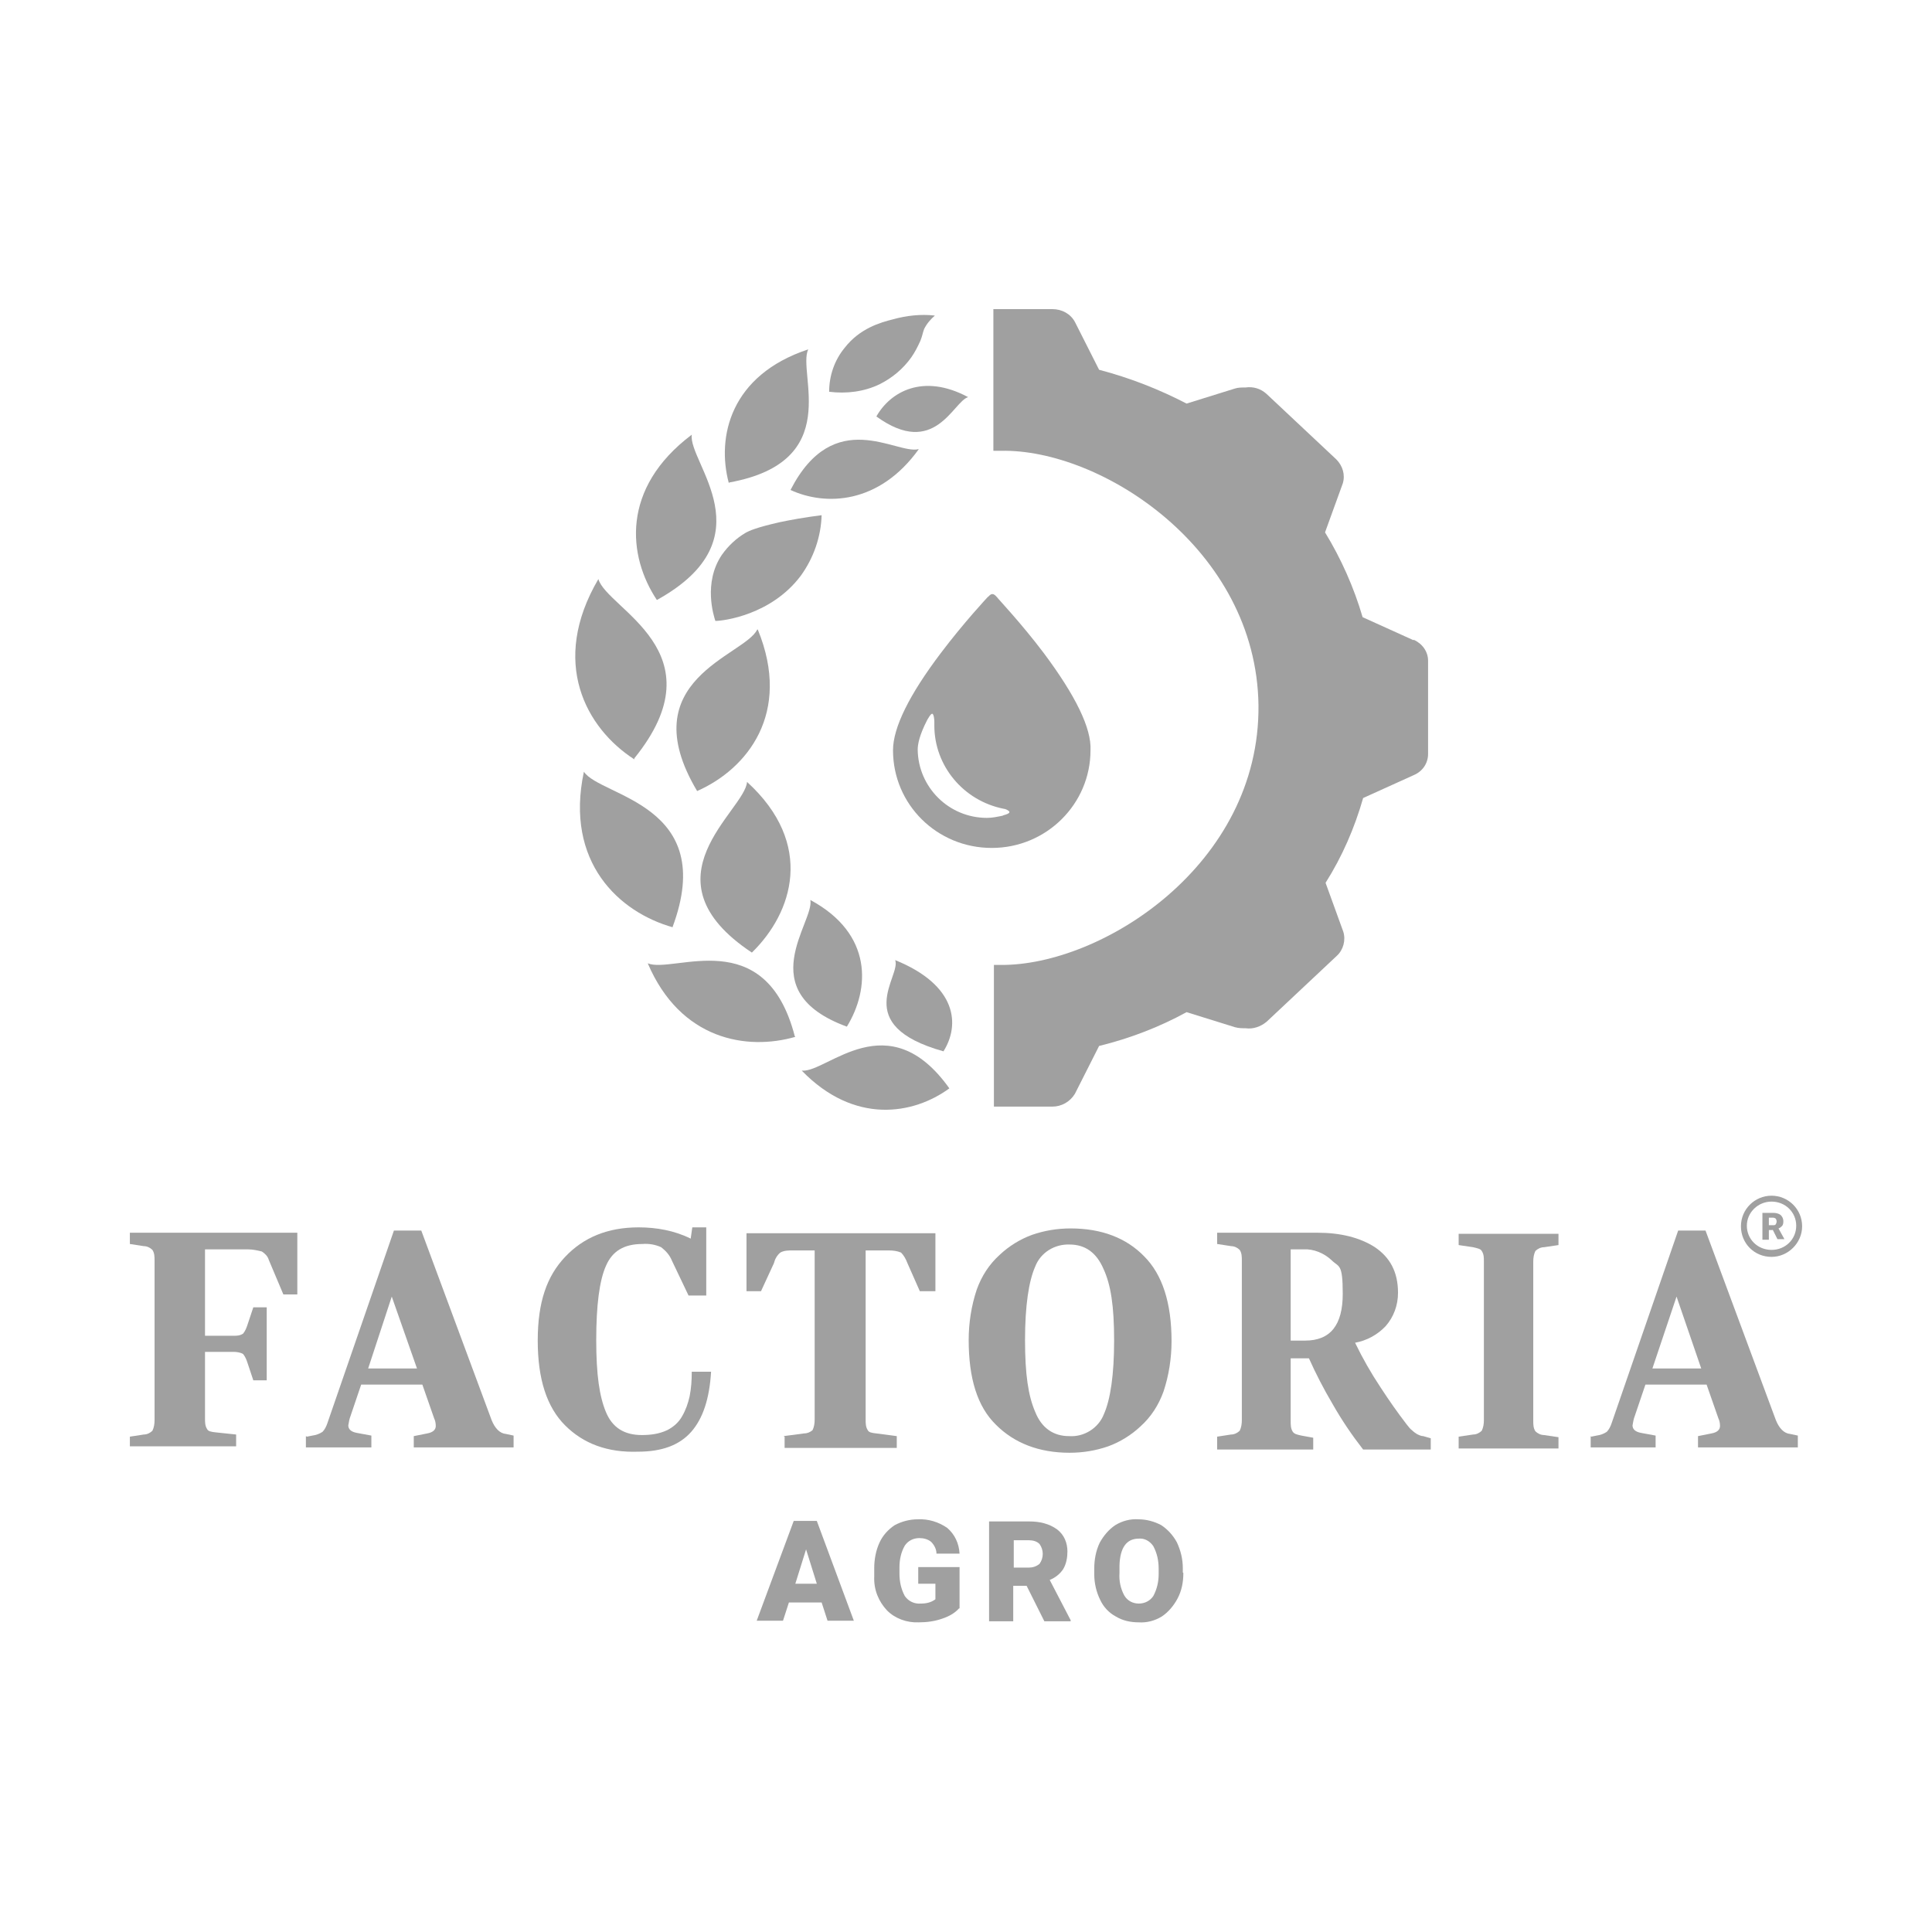
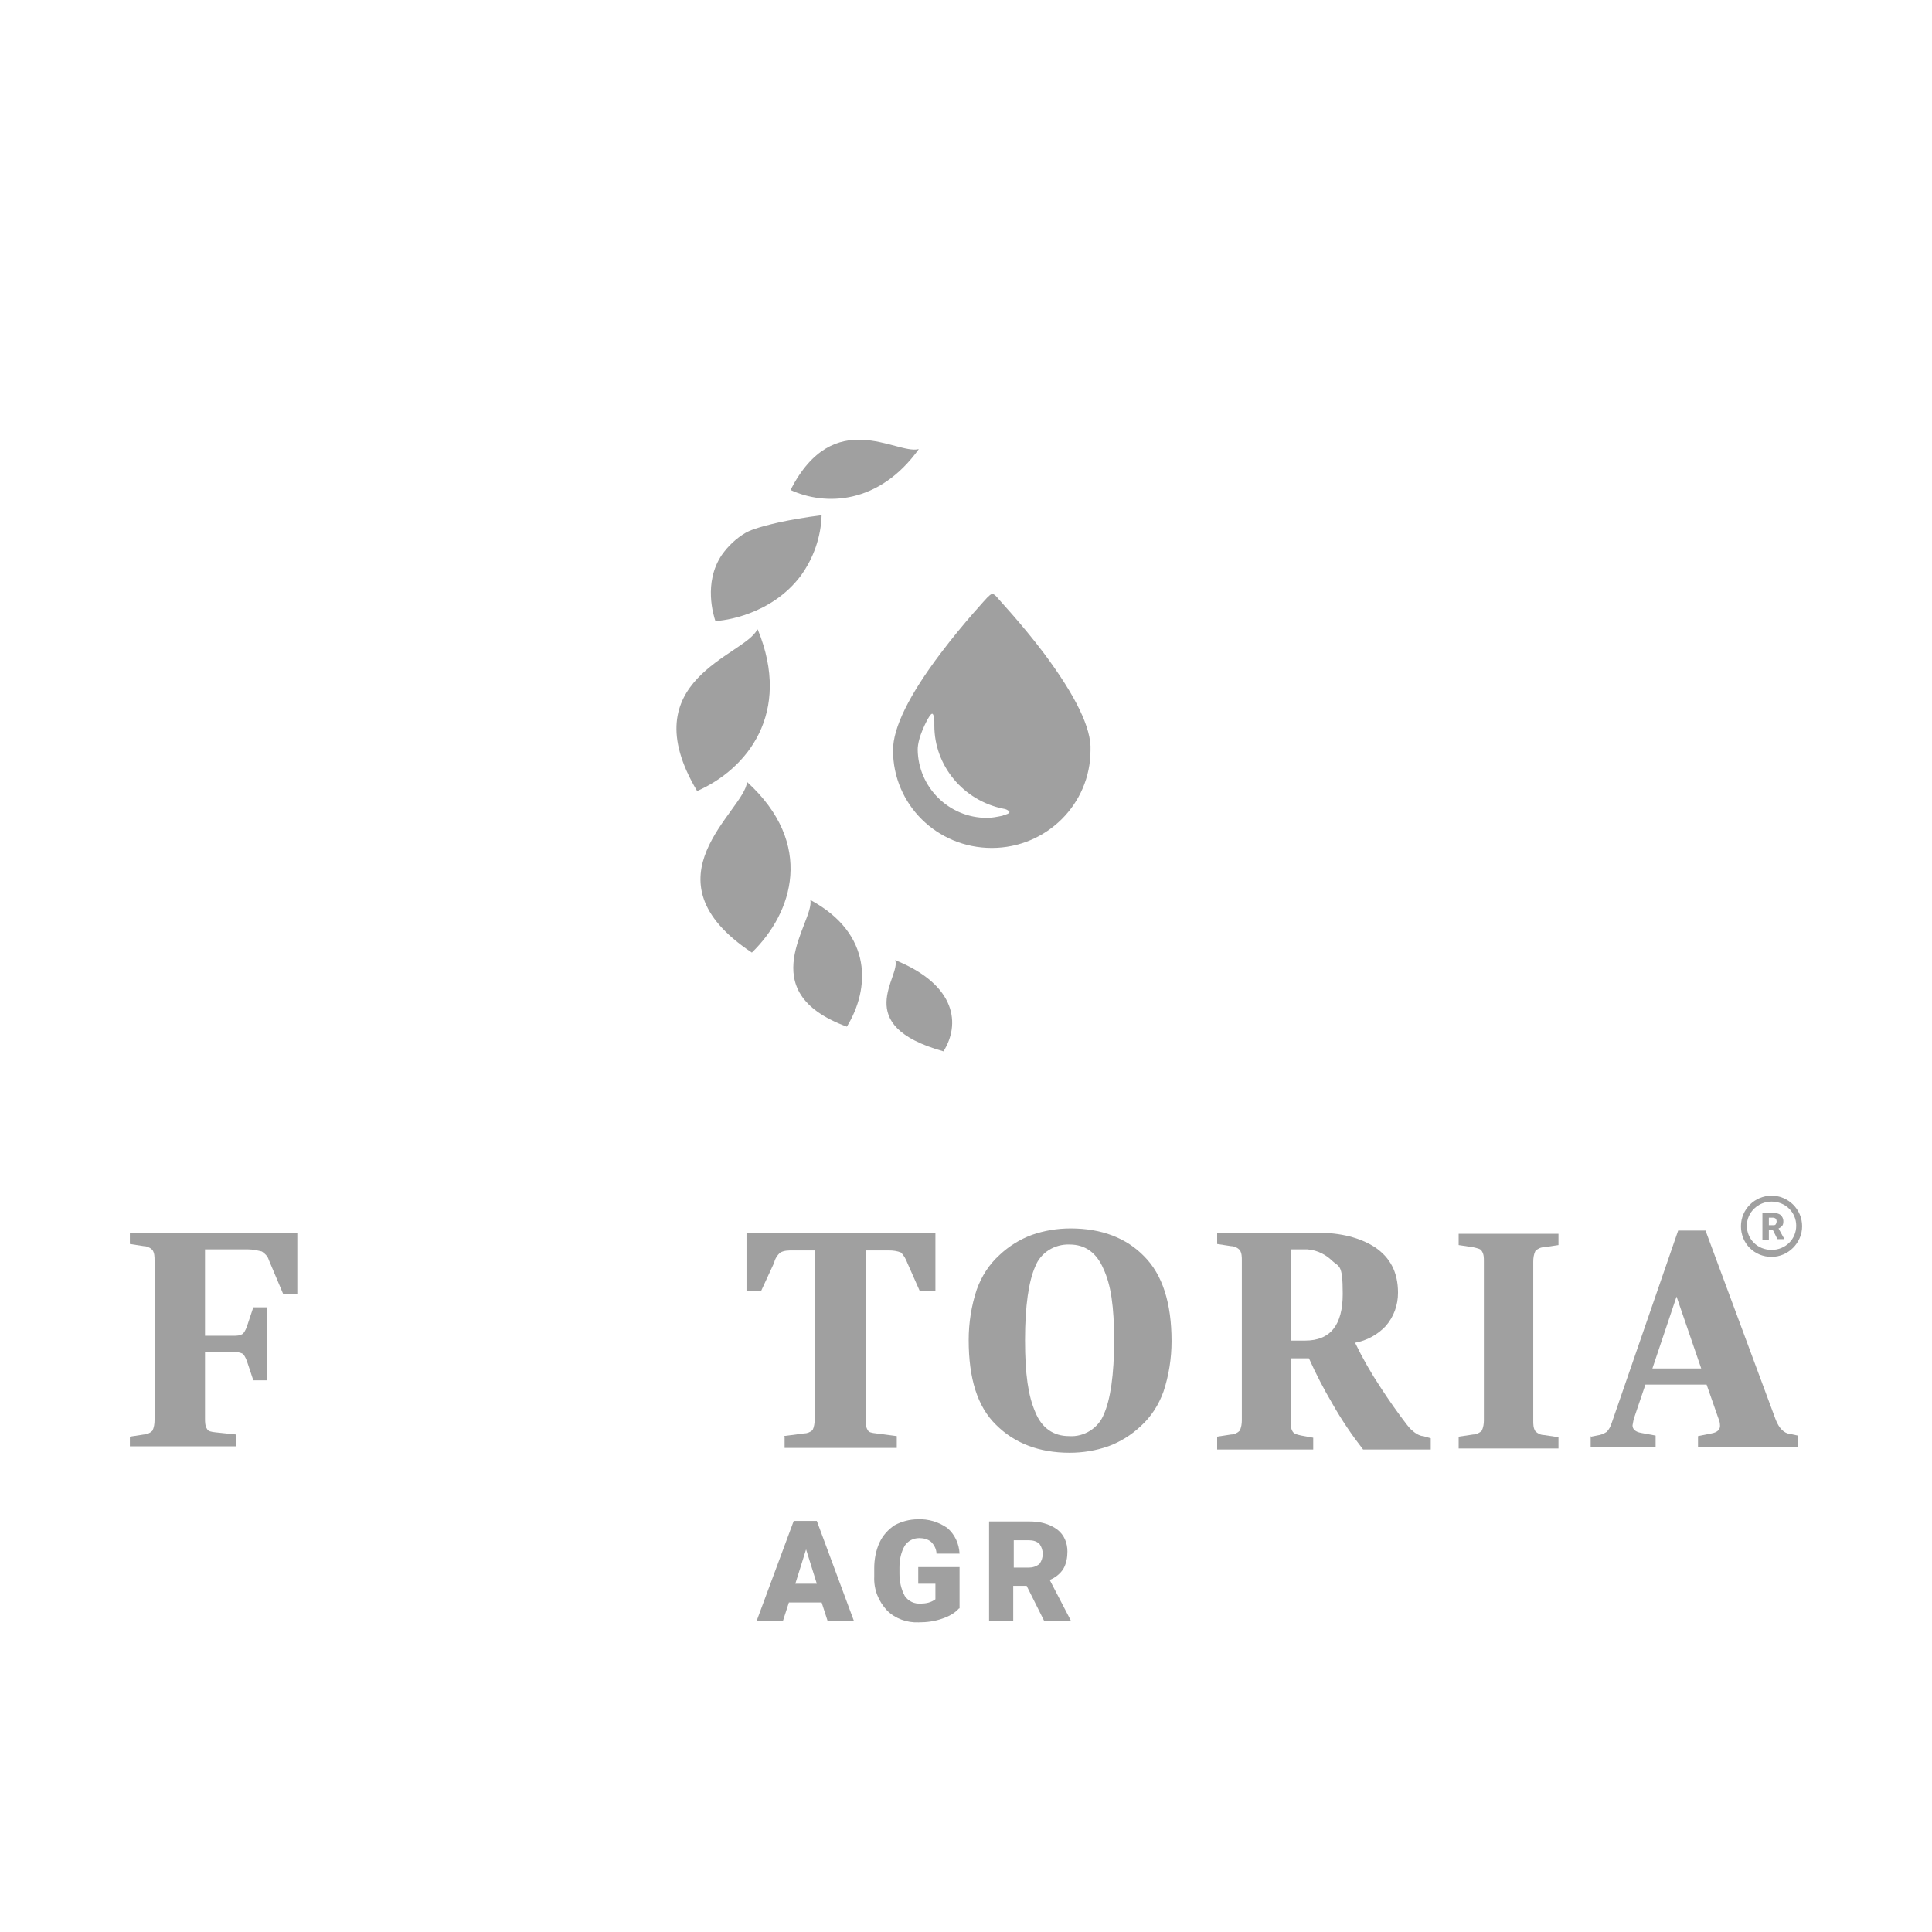
<svg xmlns="http://www.w3.org/2000/svg" id="uuid-3540387c-4877-42aa-9a29-4b9e0ff502dc" viewBox="0 0 360 360">
  <defs>
    <style>.uuid-3cef1a7a-7df2-4239-9ce8-d86bf093e681{fill:#a0a0a0;}</style>
  </defs>
  <g id="uuid-26a73ad3-6bbb-4deb-8076-f5d66df0d6c7">
    <g id="uuid-6e6b9f67-9c0b-4a74-a29c-f73673f4b830">
      <g id="uuid-6b2748c3-4074-43b4-b1e1-92de31e661b3">
        <g id="uuid-85a380f4-8f4c-4336-ab61-d73244e78df7">
          <g id="uuid-8b326de3-cc5e-45b3-ad16-2ff24a0e0fac">
            <path id="uuid-c7c3c991-8658-4ab2-ab30-7fd00b135693" class="uuid-3cef1a7a-7df2-4239-9ce8-d86bf093e681" d="M153.2,298.6h-6.2l-1.1,3.4h-4.9l6.9-18.6h4.3l6.9,18.6h-4.9l-1.1-3.4ZM148.1,295.1h4.1l-2-6.4-2,6.4Z" />
            <path id="uuid-28c9c40a-6df6-4457-b9f7-e285ac407840" class="uuid-3cef1a7a-7df2-4239-9ce8-d86bf093e681" d="M178.7,299.7c-.8.9-1.9,1.5-3.1,1.9-1.4.5-2.9.7-4.4.7-2.2.1-4.4-.7-5.9-2.2-1.6-1.7-2.5-3.9-2.4-6.3v-1.6c0-1.6.3-3.3,1-4.8.6-1.3,1.6-2.4,2.8-3.2,1.3-.7,2.8-1.1,4.3-1.1,2-.1,3.9.5,5.5,1.6,1.4,1.2,2.2,2.9,2.3,4.8h-4.3c0-.8-.4-1.6-1-2.2-.6-.5-1.4-.7-2.2-.7-1.1,0-2.1.5-2.7,1.4-.7,1.2-1,2.6-1,4.1v1.1c0,1.5.3,2.9,1,4.2.7,1,1.8,1.5,3,1.4,1,0,1.9-.2,2.7-.8v-2.9h-3.2v-3.1h7.7v7.7Z" />
            <path id="uuid-3ddccf42-aab5-46f0-aca0-418660ee7a5b" class="uuid-3cef1a7a-7df2-4239-9ce8-d86bf093e681" d="M191.3,295.5h-2.5v6.6h-4.5v-18.6h7.5c1.9,0,3.7.4,5.2,1.5,1.3,1,1.9,2.5,1.9,4.1,0,1.1-.2,2.3-.8,3.3-.6.9-1.5,1.6-2.5,2l3.9,7.5v.2h-4.9l-3.3-6.6ZM188.9,292.1h2.8c.7,0,1.4-.2,2-.7.8-1.1.8-2.6,0-3.7-.5-.5-1.2-.7-2-.7h-2.8v5.1Z" />
-             <path id="uuid-f146b23d-ff31-4040-ba16-d040dbf7ffd6" class="uuid-3cef1a7a-7df2-4239-9ce8-d86bf093e681" d="M220.5,293.1c0,1.7-.3,3.3-1.1,4.8-.7,1.3-1.7,2.5-2.9,3.3-1.3.8-2.8,1.2-4.3,1.1-1.5,0-3-.3-4.3-1.1-1.3-.7-2.3-1.8-2.9-3.1-.7-1.4-1.1-3.1-1.1-4.7v-1.1c0-1.7.3-3.3,1-4.8.7-1.3,1.7-2.5,2.9-3.3,1.3-.8,2.8-1.2,4.3-1.1,1.5,0,3,.4,4.3,1.1,1.2.8,2.2,1.9,2.9,3.2.7,1.5,1.1,3.1,1.1,4.8v.8ZM215.9,292.3c0-1.5-.3-2.9-1-4.2-.6-.9-1.6-1.5-2.7-1.4-2.3,0-3.5,1.7-3.6,5v1.4c-.1,1.5.2,2.9.9,4.2.6,1,1.6,1.5,2.7,1.5,1.1,0,2.1-.5,2.7-1.4.7-1.3,1-2.7,1-4.1v-1Z" />
          </g>
          <g id="uuid-fbd03481-0ca0-4278-a3c6-6d0bb129daeb">
            <path id="uuid-03c6355d-66bf-4b05-88c9-ea667b9405e9" class="uuid-3cef1a7a-7df2-4239-9ce8-d86bf093e681" d="M24.2,267.7l2.6-.4c.6,0,1.2-.3,1.6-.7.3-.6.4-1.3.4-2v-29.7c0-.7,0-1.4-.4-2-.4-.4-1-.7-1.6-.7l-2.6-.4v-2.1h31.2v11.5h-2.6l-2.7-6.4c-.2-.7-.7-1.2-1.3-1.6-.8-.2-1.7-.4-2.6-.4h-8v16.1h5.3c.6,0,1.2,0,1.8-.4.4-.5.6-1,.8-1.6l1.1-3.3h2.5v13.6h-2.5l-1.1-3.3c-.2-.6-.4-1.1-.8-1.6-.5-.3-1.2-.4-1.8-.4h-5.3v12.4c0,.7,0,1.4.4,2,.2.4.7.5,1.6.6l3.8.4v2.2h-19.8v-1.9Z" />
-             <path id="uuid-e518945e-b815-4801-9c6a-740507c08951" class="uuid-3cef1a7a-7df2-4239-9ce8-d86bf093e681" d="M57.2,267.7l1-.2c.7-.1,1.3-.3,1.9-.7.4-.4.7-1,.9-1.6l12.4-35.9h5.1l13.1,35.3c.6,1.5,1.5,2.5,2.7,2.6l1.4.3v2.2h-18.6v-2.1l2.5-.5c1.1-.2,1.6-.7,1.6-1.4,0-.5-.1-1-.3-1.4l-2.2-6.3h-11.4l-2,5.9c-.2.5-.3,1.1-.4,1.7,0,.7.5,1.2,1.6,1.4l2.7.5v2.2h-12.2v-2.1ZM77.7,255l-4.7-13.4-4.4,13.4h9.1Z" />
-             <path id="uuid-3b0c11ec-76d0-4ff5-8a74-e51676fb7dca" class="uuid-3cef1a7a-7df2-4239-9ce8-d86bf093e681" d="M105.3,265.6c-3.4-3.4-5.1-8.6-5.1-15.8s1.7-12,5.1-15.6c3.4-3.6,7.9-5.5,13.7-5.5,3.3,0,6.7.6,9.7,2.1l.3-2.1h2.6v12.7h-3.3l-3.1-6.5c-.4-1-1.1-1.8-2-2.5-1.1-.5-2.3-.7-3.5-.6-3.4,0-5.6,1.3-6.8,4.1-1.2,2.7-1.8,7.3-1.8,13.8s.6,10.5,1.8,13.4c1.2,2.9,3.4,4.3,6.7,4.3,1.6,0,3.2-.2,4.7-.9,1.2-.6,2.2-1.5,2.8-2.6.7-1.2,1.1-2.4,1.4-3.7.3-1.5.4-3,.4-4.6h3.6c-.3,5-1.5,8.7-3.7,11.2s-5.5,3.7-9.9,3.7c-5.7.2-10.2-1.5-13.6-4.9Z" />
            <path id="uuid-f444d6a0-7b43-48b7-993d-bd7898083ecf" class="uuid-3cef1a7a-7df2-4239-9ce8-d86bf093e681" d="M146,267.6l3.8-.5c.6,0,1.1-.2,1.6-.6.3-.6.4-1.3.4-2v-31.5h-4.1c-.8,0-1.6,0-2.3.4-.6.5-1,1.2-1.2,2l-2.4,5.2h-2.7v-10.8h35.2v10.8h-2.9l-2.3-5.2c-.3-.8-.7-1.5-1.2-2-.7-.3-1.5-.4-2.3-.4h-4.3v31.5c0,.7,0,1.4.4,2,.2.4.7.5,1.6.6l3.8.5v2.2h-20.9v-2.1Z" />
            <path id="uuid-83df69dd-f8e2-4e4d-a2e2-84e3780d4d8a" class="uuid-3cef1a7a-7df2-4239-9ce8-d86bf093e681" d="M185.6,265.5c-3.5-3.4-5.1-8.7-5.1-15.8,0-3.2.5-6.4,1.5-9.4.9-2.5,2.3-4.7,4.3-6.5,1.7-1.6,3.8-2.9,6-3.7,2.3-.8,4.7-1.2,7.2-1.2,5.8,0,10.4,1.8,13.7,5.2,3.4,3.4,5.1,8.7,5.1,15.8,0,3.2-.5,6.4-1.5,9.4-.9,2.5-2.3,4.7-4.3,6.5-1.7,1.6-3.8,2.9-6,3.7-2.3.8-4.7,1.2-7.2,1.2-5.7,0-10.3-1.8-13.7-5.2ZM205.7,263.5c1.2-2.7,1.9-7.3,1.9-13.7s-.6-10.4-2-13.4c-1.3-3-3.4-4.5-6.3-4.5-2.8-.1-5.4,1.5-6.4,4.1-1.2,2.7-1.9,7.3-1.9,13.7s.6,10.4,1.9,13.4c1.2,3,3.4,4.5,6.3,4.5,2.8.2,5.5-1.5,6.5-4.1Z" />
            <path id="uuid-65eb6dc3-8fbc-443e-856f-74232598c6d4" class="uuid-3cef1a7a-7df2-4239-9ce8-d86bf093e681" d="M226.8,267.7l2.6-.4c.6,0,1.2-.3,1.6-.7.3-.6.4-1.3.4-2v-29.7c0-.7,0-1.4-.4-2-.4-.4-1-.7-1.6-.7l-2.6-.4v-2.1h18.7c4.3,0,7.9.9,10.7,2.7,2.8,1.9,4.3,4.6,4.3,8.5,0,2.3-.8,4.5-2.3,6.2-1.5,1.6-3.5,2.7-5.7,3.1,1.4,2.9,3,5.7,4.8,8.4,1.5,2.3,3.1,4.6,4.8,6.8.4.5.7.9,1,1.1.3.3.6.5.9.7.4.2.8.4,1.2.4l1.4.4v2.1h-12.6c-2.1-2.7-4-5.5-5.7-8.5-1.6-2.7-3.1-5.6-4.4-8.5h-3.4v11.7c0,.7,0,1.4.4,2,.3.4.7.5,1.6.7l2.2.4v2.2h-17.9v-2.3ZM243.2,249.8c4.7,0,7-2.9,7-8.7s-.7-4.9-2.1-6.3c-1.4-1.3-3.3-2.1-5.2-2h-2.4v17h2.7Z" />
            <path id="uuid-13586e83-fc81-4616-b739-ec20defc1eb6" class="uuid-3cef1a7a-7df2-4239-9ce8-d86bf093e681" d="M271.8,267.7l2.7-.4c.6,0,1.2-.3,1.6-.7.3-.6.4-1.3.4-1.9v-29.7c0-.7,0-1.3-.4-1.9-.2-.4-.8-.5-1.6-.7l-2.7-.4v-2.1h18.6v2.1l-2.7.4c-.6,0-1.2.3-1.6.7-.3.6-.4,1.3-.4,2v29.6c0,.7,0,1.4.4,2,.4.4,1,.7,1.6.7l2.7.4v2.1h-18.6v-2.2Z" />
            <path id="uuid-3479f1a1-9e59-4971-940f-b2dd34f39438" class="uuid-3cef1a7a-7df2-4239-9ce8-d86bf093e681" d="M296.5,267.7l1-.2c.7-.1,1.3-.3,1.9-.7.4-.4.7-1,.9-1.6l12.4-35.9h5.1l13.1,35.3c.6,1.5,1.5,2.5,2.7,2.6l1.4.3v2.2h-18.6v-2.1l2.5-.5c1.1-.2,1.6-.7,1.6-1.4,0-.5-.1-1-.3-1.4l-2.2-6.3h-11.4l-2,5.9c-.2.5-.3,1.1-.4,1.7,0,.7.5,1.2,1.6,1.4l2.7.5v2.2h-12.1v-2.1h0ZM317,255l-4.6-13.4-4.5,13.4h9.1Z" />
            <g id="uuid-77f598c4-910c-48b7-b3e0-84fa2ae24c0f">
              <path id="uuid-97b3b5af-1843-4ba7-b58b-40b9cff99635" class="uuid-3cef1a7a-7df2-4239-9ce8-d86bf093e681" d="M330.1,234.2c-3.2,0-5.7-2.5-5.7-5.7s2.6-5.7,5.7-5.7,5.7,2.5,5.7,5.7c0,3.1-2.6,5.7-5.7,5.7ZM330.1,223.9c-2.5,0-4.6,2-4.6,4.5s2,4.5,4.6,4.5,4.6-2,4.6-4.5c0-2.5-2-4.5-4.6-4.5Z" />
              <path id="uuid-e5a1b3d8-31fd-4759-a5d3-3bdc15eb652c" class="uuid-3cef1a7a-7df2-4239-9ce8-d86bf093e681" d="M330.3,229.2h-.7v1.8h-1.2v-5h2c.5,0,1,.1,1.4.4.3.3.5.7.5,1.1,0,.3,0,.6-.2.9-.2.2-.4.4-.7.5l1.1,2h0s-1.3,0-1.3,0l-.9-1.8ZM329.6,228.3h.8c.2,0,.4,0,.5-.2.2-.3.2-.7,0-1-.1-.1-.3-.2-.5-.2h-.8v1.4Z" />
            </g>
          </g>
-           <path id="uuid-0cf3555b-cc1f-47e0-9fc7-b5de5edabe99" class="uuid-3cef1a7a-7df2-4239-9ce8-d86bf093e681" d="M263.4,119.3l-9.5-4.3c-1.6-5.5-4-10.9-7-15.8l3.3-9.1c.5-1.6,0-3.3-1.2-4.5l-13-12.2c-1.1-1-2.5-1.4-3.9-1.2-.7,0-1.4,0-2,.2l-9,2.8c-5.2-2.7-10.6-4.8-16.3-6.3l-4.5-8.9c-.8-1.5-2.4-2.4-4.2-2.4h-11s0,26.4,0,26.4h1.4c18.6-.4,47.6,18.2,48,47.4.3,29.8-29.3,48.6-48.1,48.4h-1.2v26.4h10.9c1.7,0,3.3-.9,4.2-2.4l4.5-8.9c5.7-1.4,11.2-3.5,16.3-6.3l9,2.8c.7.2,1.4.2,2,.2,1.4.2,2.8-.3,3.9-1.2l13.1-12.3c1.2-1.1,1.7-2.9,1.2-4.5l-3.3-9.1c3.1-4.9,5.4-10.2,7-15.8l9.5-4.3c1.6-.7,2.6-2.2,2.6-3.9v-17.4c0-1.7-1.1-3.2-2.7-3.9Z" />
          <path id="uuid-c57c6a50-23a3-4aec-bc96-16dc8c387c1d" class="uuid-3cef1a7a-7df2-4239-9ce8-d86bf093e681" d="M194.5,121.7c-4.3-5.7-8.7-10.3-8.7-10.4-.3-.3-.5-.6-.9-.6s-.6.4-.9.6c0,0-4.4,4.7-8.7,10.4-5.9,7.8-8.9,13.9-8.9,18.1,0,10.1,8.2,18.2,18.4,18.2s18.4-8.2,18.4-18.2c.2-4.1-2.8-10.2-8.7-18.1ZM186.8,152c-1,.2-1.9.4-2.9.4-7.1,0-12.8-5.7-12.9-12.7,0-1,.3-2.7,1.8-5.6.2-.3.6-1.1.9-1.1s.4,1.1.4,1.4,0,.5,0,.8c0,7.5,5.4,14,12.9,15.5.3,0,1,.3,1.1.6,0,.3-.7.5-1.1.6Z" />
          <g id="uuid-ced5617a-42d3-4b99-86a6-720b8b789966">
-             <path id="uuid-58ab2c5b-7eee-49c7-b26b-585ebb5fe62b" class="uuid-3cef1a7a-7df2-4239-9ce8-d86bf093e681" d="M148.1,193.1c-5.5-21.2-22.6-11.6-27.4-13.6,6.1,14.3,18.5,16.3,27.5,13.7q0,0,0,0ZM125.3,172.8h0c8.6-23-13.4-24.3-16.5-29-3.6,16.9,6.6,26.2,16.6,29ZM149.4,199.5c9.8,10.1,20.8,8.2,27.5,3.3h0c-11.4-16-22.7-3-27.4-3.3ZM154.5,73c3.2.4,6.5,0,9.4-1.4,2.4-1.2,4.4-2.9,5.9-5,.7-1,1.2-2,1.7-3.1.4-1,.4-1.4.7-2.2.5-1,1.2-1.8,2-2.5-2.6-.3-5.3,0-7.8.7-2.4.6-6.2,1.7-9,5.3-1.9,2.3-2.9,5.2-2.9,8.2ZM163.3,77.6c10.9,7.9,14.3-2.8,17.1-3.6-8.4-4.5-14.5-1-17.1,3.6ZM118.2,141.5v-.2c16.1-19.9-5.1-27.8-6.7-33.4-9.1,15.5-2.3,27.8,6.7,33.6ZM122.4,111.8h0c20.8-11.5,5.8-25.6,6.5-30.8-13.3,10-11.9,22.7-6.5,30.8ZM135.9,89.9s0,0,0,0c21.5-3.9,12.6-20.4,14.7-24.8-14.5,4.8-17.1,16.3-14.8,24.9Z" />
            <path id="uuid-e6832ca5-8a24-49a5-a4ee-6a6cce517948" class="uuid-3cef1a7a-7df2-4239-9ce8-d86bf093e681" d="M175.8,195.9c3.1-4.9,2.6-12.3-9-17,1.2,3-8.5,12.1,9,17ZM153.1,96c-3.2.4-5.9.9-7.8,1.3-4.4,1-5.7,1.6-6.4,2-1.7,1-3.2,2.4-4.4,4.1-3.5,5.2-1.5,11.4-1.2,12.3,1.5,0,10.4-1.1,15.9-8.4,2.4-3.3,3.8-7.3,3.9-11.4ZM151,167.7c.8,4.1-11.2,17,6.8,23.6h0c4.3-7,4.9-17.3-6.8-23.6ZM171.1,83.7c-4.1,1-15.7-8.2-23.8,7.6h0c6.5,3,16.5,2.7,23.9-7.6ZM141.1,117.3c-2.3,4.9-23.6,9.3-11.2,30.1,0,0,0,0,0,0,9.3-4.1,17.7-14.5,11.3-30.1ZM139.2,145.7c-.4,5.4-19.9,18,.9,31.8h0c7.6-7.4,11.8-20.2-.9-31.8Z" />
          </g>
        </g>
      </g>
    </g>
  </g>
</svg>